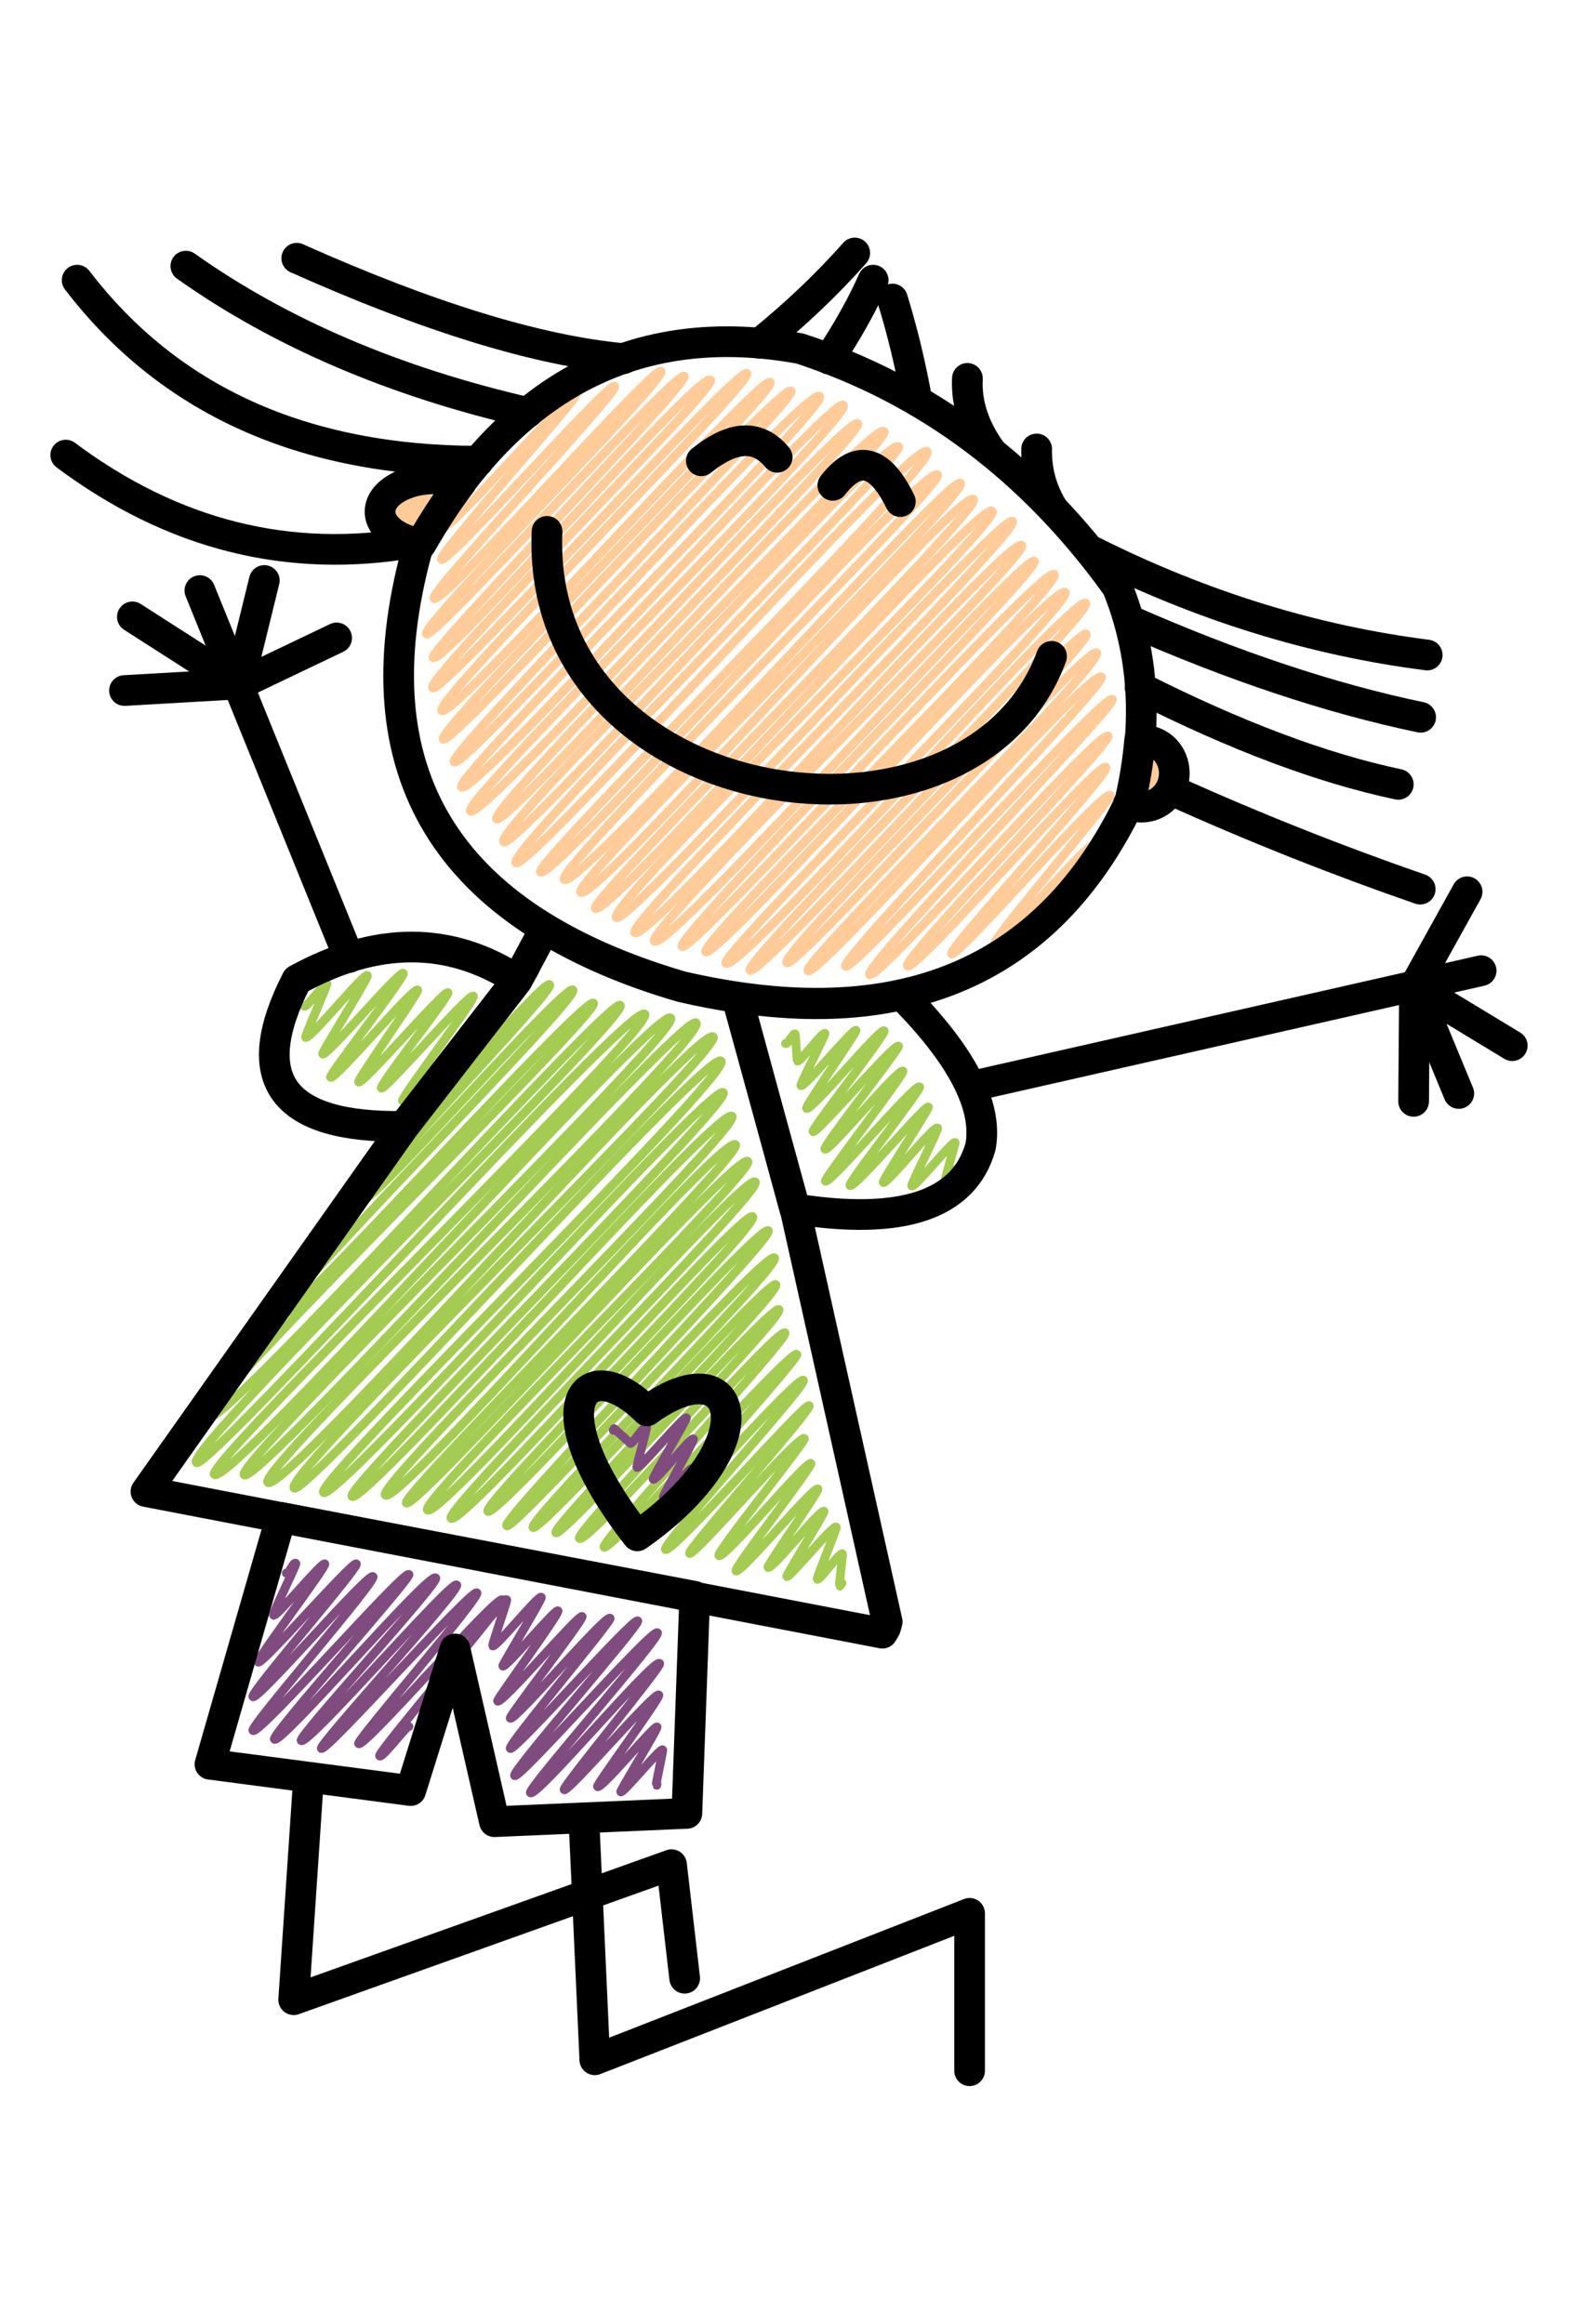
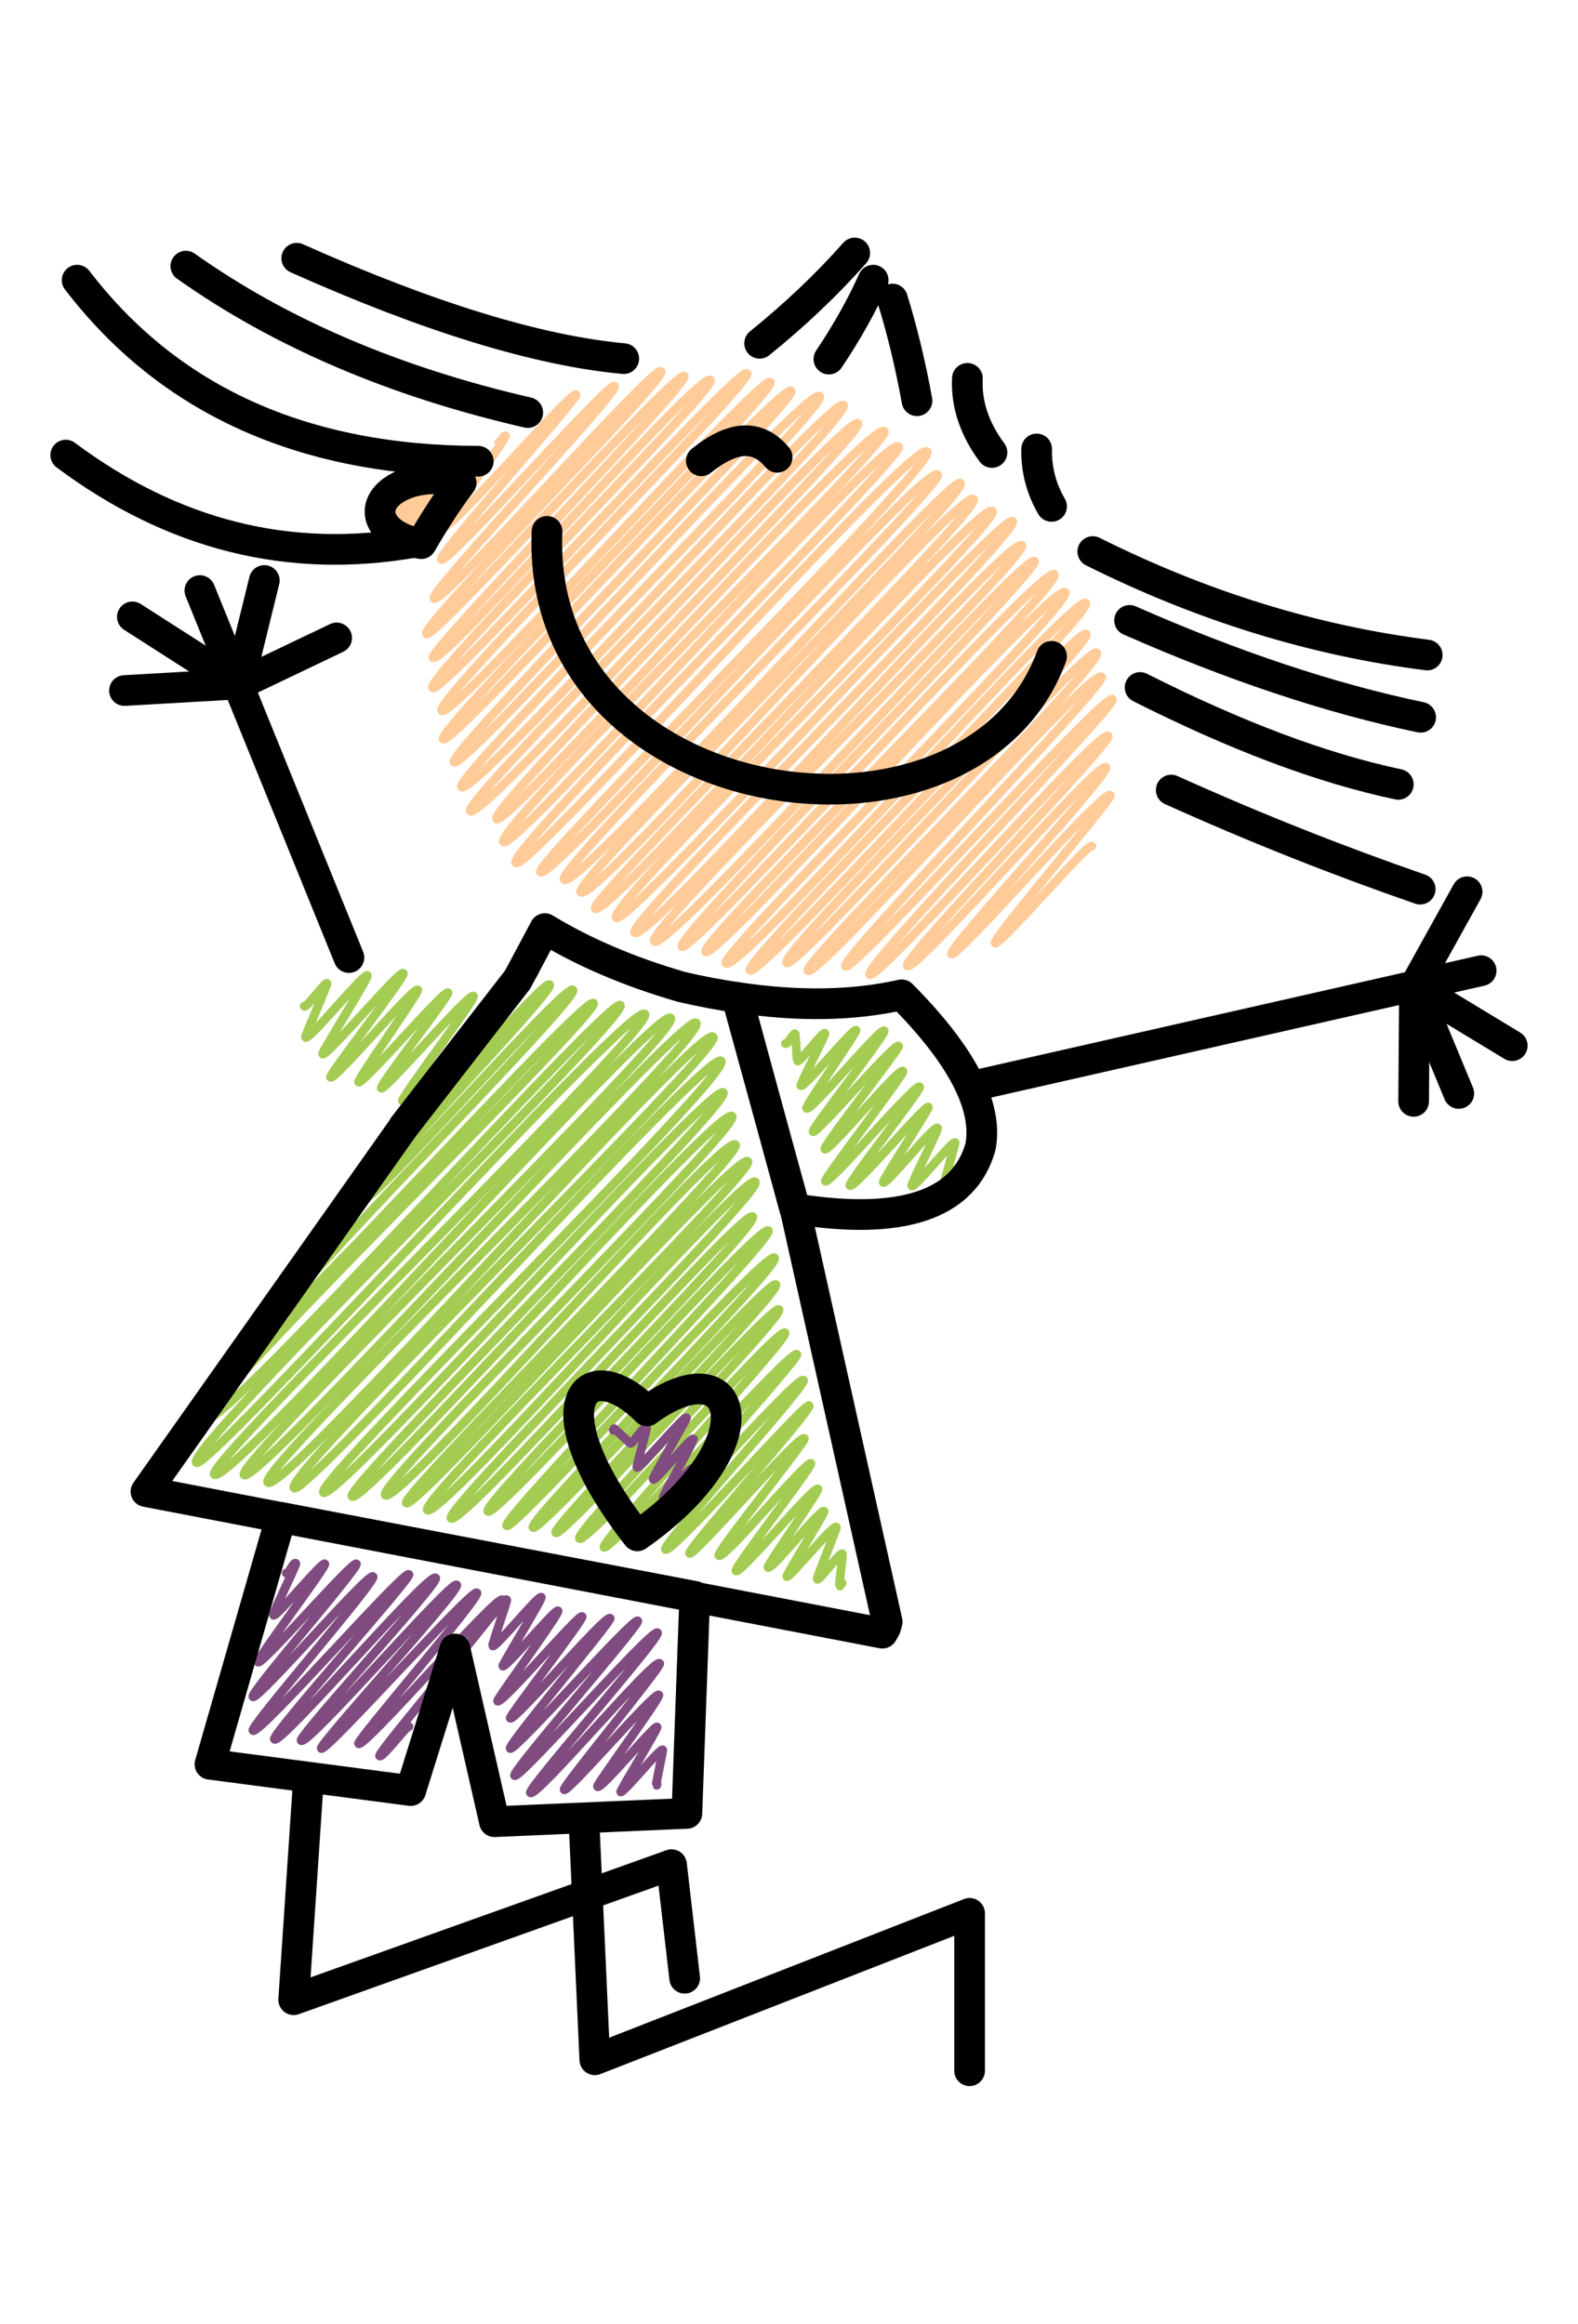
<svg xmlns="http://www.w3.org/2000/svg" width="100%" height="100%" viewBox="0 0 360 530" version="1.1" xml:space="preserve" style="fill-rule:evenodd;clip-rule:evenodd;stroke-linecap:round;stroke-linejoin:round;">
  <g transform="matrix(1,0,0,1,-410,-607.8)">
    <g id="_193714512_1_">
      <path id="path55" d="M521.9,976.4C522.3,976.8 525.1,972.1 525.6,972.7C525.8,972.9 522.2,982.9 522.4,983.2C523,983.8 532.9,971.5 533.5,972.1C533.8,972.4 524.5,987.6 524.7,987.8C525.3,988.4 536.8,974.6 537.3,975.2C537.8,975.7 523.2,995.5 523.5,995.8C524.4,996.7 542.1,975.8 542.8,976.5C543.3,977 526,999.3 526.4,999.7C527.3,1000.6 548.2,975.9 549.2,976.9C549.7,977.4 525.7,1005.9 526.4,1006.6C527.3,1007.5 554.6,976.5 555.5,977.5C556.2,978.2 526.5,1012 527.4,1012.8C528.4,1013.8 558.8,979.1 560,980.2C560.9,981.1 530.2,1015.9 531,1016.7C532.3,1018 559.2,985.9 560.5,987.2C561.1,987.8 538.1,1015.5 538.7,1016C539.5,1016.8 559.4,993.5 560.3,994.4C560.8,994.9 545.9,1015 546.3,1015.3C547.1,1016.1 559.4,1001.1 559.9,1001.7C560.2,1002 551.4,1016.3 551.6,1016.5C552.1,1017 560.6,1006.4 561.2,1006.9C561.3,1007 559.6,1014.8 559.7,1014.9C560.1,1015.3 559.5,1014.3 559.9,1014.7" style="fill:none;stroke:rgb(128,76,128);stroke-width:2px;" />
      <path id="path57" d="M475.3,966.6C475.8,967.1 477,963.8 477.5,964.4C477.7,964.6 472.1,975.9 472.4,976.2C473,976.8 483.5,963.9 484.1,964.5C484.6,965 468.4,986.3 468.9,986.9C469.7,987.7 490.5,963.7 491.3,964.5C492,965.2 466.9,994 467.7,994.8C468.7,995.8 494.1,966.3 495.1,967.4C496,968.3 466.9,1001.7 467.7,1002.5C469,1003.8 502.2,965.8 503.3,966.9C504,967.6 471.7,1003.6 472.6,1004.5C474,1005.9 507.9,966.2 509.4,967.7C510.4,968.7 477.9,1003.9 478.7,1004.8C480.1,1006.2 513,968.1 514.2,969.3C515.2,970.3 482.6,1005.8 483.3,1006.6C484.3,1007.6 517.7,970 518.8,971.1C519.7,972 491.2,1004.9 491.8,1005.5C493,1006.7 523.4,971.4 524.6,972.7C525.3,973.4 495.9,1007.7 496.6,1008.3C497.2,1008.9 502.9,1001.2 503.3,1001.6" style="fill:none;stroke:rgb(128,76,128);stroke-width:2px;" />
    </g>
    <path id="path60" d="M528.1,833.1C528.5,833.5 531.7,828.7 532.1,829.1C532.9,829.9 507.6,858.8 508.3,859.5C509.4,860.6 534.1,831.2 535.4,832.4C536.7,833.7 491.7,880.2 492.9,881.4C494.4,882.9 539.1,831.9 540.7,833.6C542.5,835.4 471.7,906.1 473.8,908.2C475.6,910 543.5,834.7 545.4,836.6C547.3,838.5 454.9,928.5 457.5,931.1C460.5,934.1 549.3,834.9 551.5,837.1C553.8,839.4 451.9,938.5 454.8,941.4C457.1,943.7 554,836.1 557.1,839.1C559.8,841.8 456.5,941.7 458.9,944.1C462.2,947.4 559.9,837 563,840C565.7,842.7 463.2,941.7 465.7,944.2C468.5,947 566.1,838.5 568.8,841.1C571.8,844.1 468.3,943.1 471.1,945.9C474.5,949.3 569.6,841.1 572.7,844.3C575.2,846.8 474.2,944.3 477.1,947.2C479.5,949.6 571.5,846.9 574.5,849.8C577.3,852.6 481.5,945.9 483.8,948.2C486.4,950.8 572.4,854.5 575,857C577.2,859.2 488.3,947.2 490.3,949.1C492.8,951.6 574.2,859.6 577,862.4C579.3,864.7 495.6,946.6 497.9,948.8C500.7,951.6 574.9,866.1 577.8,868.9C579.8,870.9 501.1,949 502.7,950.6C504.7,952.6 578.1,870.2 580.6,872.7C582.6,874.7 505.4,950.1 507.5,952.2C510.1,954.8 579.8,875 582.3,877.4C584.3,879.4 511,952.2 512.9,954.1C515.2,956.4 579.6,883.3 581.7,885.3C583.6,887.2 519.6,950.9 521.3,952.5C523.2,954.4 583.3,886.6 585.3,888.5C586.8,890 524.1,954.4 525.6,955.8C527.1,957.3 584.8,892.7 586.7,894.7C588.4,896.4 530.1,954.7 531.6,956.2C533.1,957.7 585.5,899.2 587,900.8C588.5,902.3 535.5,956.1 536.8,957.4C538.2,958.8 586.2,905 587.7,906.5C589.1,907.9 540.8,957.3 542.2,958.7C543.9,960.4 587.6,910.2 589.1,911.8C590.2,912.9 546.7,959.6 547.8,960.7C549.1,962 590.5,915.3 591.8,916.7C592.6,917.5 554.5,959.2 555.6,960.3C556.8,961.5 591.9,921.3 593.3,922.6C594.3,923.6 560.8,960.2 561.8,961.2C563.1,962.5 593.7,927.5 594.6,928.4C595.4,929.2 566.6,961.4 567.3,962.1C568.2,963 592.3,934.8 593.5,935.9C594,936.4 573.3,961.9 574,962.6C575.1,963.7 594.1,940.7 595,941.6C595.5,942.1 577.3,965.5 577.9,966.1C578.8,967 595.8,946.5 596.6,947.4C597,947.8 584.8,965 585.2,965.3C586,966.1 597.2,951.8 598,952.5C598.3,952.8 589.2,967.1 589.5,967.4C590,967.9 600.1,955.4 600.8,956.1C601,956.3 596.2,967.8 596.4,968C596.9,968.5 601.6,961.7 602.2,962.2C602.3,962.3 601.4,969.4 601.5,969.5C601.8,969.8 601.8,968.6 602.1,968.9" style="fill:none;stroke:rgb(164,204,82);stroke-width:2px;" />
    <path id="path63" d="M549.9,934C550.2,934.3 549.9,933.4 550.2,933.7C550.3,933.8 553.8,937 553.8,937C554.2,937.4 556.9,932.8 557.5,933.3C557.7,933.5 555.1,942.3 555.3,942.5C555.8,943 566.1,930.6 566.6,931.2C566.8,931.4 558.7,945 559,945.2C559.6,945.8 567.6,935.4 568.2,936C568.5,936.3 561.1,949 561.3,949.3C561.8,949.8 567.3,942.4 567.8,942.8" style="fill:none;stroke:rgb(128,76,128);stroke-width:2px;" />
    <path id="path66" d="M589.2,845.8C589.6,846.2 591.1,843.3 591.4,843.6C591.5,843.7 591.8,849.7 591.9,849.8C592.4,850.3 597.7,843 598.2,843.5C598.4,843.7 592.5,855.1 592.7,855.4C593.4,856.1 604.7,842.2 605.3,842.8C605.6,843.1 593.6,860.2 594,860.6C594.9,861.5 610.9,842.1 611.7,842.9C612.3,843.5 595,865.4 595.5,865.9C596.2,866.6 614.2,845.5 615,846.4C615.4,846.8 597.6,869.3 598.2,869.9C599,870.7 615.1,851.2 616,852.1C616.5,852.6 597.8,876.8 598.3,877.2C599.2,878.1 618.9,854.7 619.8,855.7C620.3,856.2 603.3,877.7 603.9,878.2C604.8,879.1 621.1,859.7 621.8,860.3C622.1,860.6 611.1,877.2 611.5,877.5C612.2,878.2 623.1,864.3 623.9,865.1C624.2,865.4 617.7,878 618,878.3C618.6,878.9 627.3,867.9 627.9,868.4C628,868.5 625.4,877.1 625.6,877.2C626,877.6 627.8,874.2 628.2,874.6" style="fill:none;stroke:rgb(164,204,82);stroke-width:2px;" />
    <path id="path69" d="M479.4,837.3C479.9,837.8 484.2,831.7 484.6,832.1C484.8,832.3 479.5,844.2 479.7,844.4C480.5,845.2 493.1,829.6 493.8,830.3C494.2,830.7 483.3,847.9 483.6,848.2C484.4,849 501.2,829 502,829.8C502.6,830.4 484.9,853.1 485.4,853.5C486.3,854.4 504.4,832.7 505.3,833.6C505.7,834 491.4,854.2 491.8,854.6C492.6,855.4 511.4,833.5 512.2,834.2C512.7,834.7 496.4,855.4 497,856C497.7,856.7 517.1,834.1 518,835C518.6,835.6 501.3,858.4 501.8,858.9C502.5,859.6 515.7,843.4 516.5,844.2" style="fill:none;stroke:rgb(164,204,82);stroke-width:2px;" />
    <path id="path72" d="M523.8,708.7C524.1,709 525,706.8 525.3,707.2C525.8,707.7 510.8,727.4 511.3,727.9C512.5,729.1 540.4,696.9 541.4,697.8C542.1,698.5 509.7,734.4 510.7,735.4C512,736.7 549,694.7 550.2,695.9C551.4,697.1 507.7,743 509,744.3C510.8,746.1 559.2,691 560.8,692.5C562.4,694.1 505.6,750.7 507.3,752.4C508.8,753.9 564.5,691.9 566.1,693.6C567.5,695 507.5,756.5 508.8,757.8C510.9,759.9 569.8,692.1 572.1,694.5C573.8,696.2 506.7,762.7 508.7,764.7C510.6,766.6 578.5,691.1 580.4,693C582.1,694.7 508.6,767.8 510.8,769.9C513.1,772.2 583.7,693 585.7,695C587.5,696.8 509.2,774.5 511.1,776.4C513,778.3 588.3,694.7 590.5,697C592.1,698.6 511.8,779.8 513.6,781.6C515.8,783.8 594.3,695.4 597,698.2C599.2,700.4 513.2,785.2 515.3,787.3C518,790 600,697.8 602.4,700.2C604.8,702.6 515.1,790.6 517.3,792.8C519.9,795.4 603.3,702 605.7,704.4C607.6,706.3 521.1,792.4 523.3,794.6C525.5,796.8 608.7,703.3 611.7,706.2C613.8,708.3 522.3,797.1 524.9,799.8C527.3,802.2 612,706.6 615,709.7C616.8,711.5 525.2,802.1 527.7,804.6C530.1,807 618.5,707.8 621.5,710.8C624.1,713.4 531.4,804.9 533.3,806.7C535.8,809.2 620.9,713.2 623.9,716.1C625.8,718 536.4,806.1 538.7,808.4C541.7,811.4 626.9,715.8 629.1,718C631.4,720.3 540.2,809 542.5,811.3C545.5,814.3 629.1,718.7 632.1,721.7C634.3,723.9 544,813.2 545.8,815C548.5,817.7 633.5,721.4 636.4,724.4C638.7,726.7 547.9,814.5 550.6,817.1C553,819.5 638.7,724.4 641,726.7C643.2,728.9 552.6,818.3 554.8,820.5C557.7,823.4 640.3,729.4 643.1,732.2C645.2,734.3 556.8,820 559.3,822.5C562.1,825.3 643.8,733.6 646,735.8C647.7,737.5 563.6,821.7 565.6,823.7C567.6,825.7 648.1,736.3 650.5,738.8C652.8,741.1 569,822.9 571,824.9C573.2,827.1 650.4,740.3 653,742.9C655.2,745.1 573.8,825.7 575.6,827.5C578.4,830.3 655.2,742.9 657.7,745.4C659.7,747.4 579.2,827.2 581.1,829.1C583.2,831.2 655.8,750.5 657.8,752.4C659.7,754.3 587.4,825.3 589.5,827.4C591.4,829.3 658.1,754.6 660.2,756.7C662.3,758.8 592.7,827.6 594.3,829.2C596.4,831.3 658.9,759.8 661.3,762.2C662.7,763.6 601.4,826.6 602.9,828.2C604.5,829.8 662,765.6 663.8,767.3C665,768.5 606.7,828.4 608.4,830.1C610.1,831.8 661,773.8 662.8,775.7C664,776.9 615.6,826.6 617,828.1C618.7,829.8 660.6,781.2 662.3,782.8C663.5,784 626,824.3 627.1,825.4C628.2,826.5 661.8,787.7 663.3,789.2C663.9,789.8 636.2,822.1 637,822.9C637.9,823.8 658.2,799.9 659.1,800.8" style="fill:none;stroke:rgb(255,204,153);stroke-width:2px;" />
    <path id="_193714704" d="M480.4,1013.2L477,1063.9L563.2,1033.1L566.2,1059" style="fill:none;stroke:black;stroke-width:7px;" />
    <path id="_193714608" d="M543.2,1022.5L545.7,1077.6L631.2,1044.2L631.2,1080.1" style="fill:none;stroke:black;stroke-width:7px;" />
    <path id="_193714512" d="M474.1,953.9L457.9,1010.2L503.7,1016.2L513.8,983.9L522.8,1023.3L566.7,1021.4L568.5,971.9L474.1,953.9Z" style="fill:none;stroke:black;stroke-width:7px;" />
-     <path id="path1367" d="M528,831.3C512.6,821.3 495.9,821.3 477.7,831.3C466.1,854 474.2,865.1 502.1,864.7L528,831.3Z" style="fill:none;stroke:black;stroke-width:7px;" />
    <path id="path1371" d="M578.1,835.3C574,834.7 569.8,833.9 565.5,832.9C553.4,829.4 543,824.9 534.3,819.6L528,831.4L502.1,864.8L443.3,948L611.3,980.3C612.1,979 612,979.3 612.4,977.7L591.4,883.6L578.1,835.3Z" style="fill:none;stroke:black;stroke-width:7px;" />
    <path id="_193714320" d="M509.2,717C502.3,717 496.7,720.4 496.7,724.5C496.7,728 500.7,731 506.1,731.8C509,726.8 512,722.1 515.2,717.9C513.4,717.3 511.4,717 509.2,717Z" style="fill:rgb(255,204,153);fill-rule:nonzero;stroke:black;stroke-width:7px;" />
-     <path id="_193713528" d="M670.5,776.6C670.3,776.6 670.2,776.6 670,776.6C669.6,781.1 668.9,785.7 667.8,790.4C667.7,790.7 667.5,791 667.4,791.2C668.3,791.6 669.4,791.9 670.4,791.9C674.5,791.9 677.9,788.5 677.9,784.2C677.9,779.9 674.7,776.6 670.5,776.6Z" style="fill:rgb(255,204,153);fill-rule:nonzero;stroke:black;stroke-width:7px;" />
-     <path id="_193713648" d="M664.9,741.7C671,756.8 672,773 667.9,790.4C649,830.1 614.9,844.2 565.5,832.8C511.6,817 491.4,783.9 505.1,733.4C525.9,695.9 555,680.5 592.5,687.3C621.6,696.8 645.7,714.9 664.9,741.7Z" style="fill:none;stroke:black;stroke-width:7px;" />
    <path id="_193713720" d="M631.5,855.6L747.9,829.2" style="fill:none;stroke:black;stroke-width:7px;" />
    <path id="_193713792" d="M744.7,811.2L732.7,832.8L732.5,859" style="fill:none;stroke:black;stroke-width:7px;" />
    <path id="_193713912" d="M755,846.3L732.7,832.8L742.8,857.2" style="fill:none;stroke:black;stroke-width:7px;" />
    <path id="_193714056" d="M489.6,826.2L455.6,742.5" style="fill:none;stroke:black;stroke-width:7px;" />
    <path id="_193714152" d="M486.8,753.3L464.4,764L440.2,748.5" style="fill:none;stroke:black;stroke-width:7px;" />
    <path id="_193714248" d="M438.4,765.3L464.5,763.8L470.3,740.2" style="fill:none;stroke:black;stroke-width:7px;" />
    <path id="_193710048" d="M659.3,733.6C684.1,746 709.6,753.9 735.6,757.2" style="fill:none;stroke:black;stroke-width:7px;" />
    <path id="_193713360" d="M667.7,749.3C691.3,759.7 713.5,767.1 734.1,771.4" style="fill:none;stroke:black;stroke-width:7px;" />
    <path id="_193713384" d="M670.1,764.6C691.9,775.6 711.5,783 729,786.7" style="fill:none;stroke:black;stroke-width:7px;" />
    <path id="_189529488" d="M677.2,788C696.5,796.7 715.5,804.2 734,810.6" style="fill:none;stroke:black;stroke-width:7px;" />
    <path id="_193712040" d="M504.5,731.5C475.9,736.5 449.4,729.8 425,711.6" style="fill:none;stroke:black;stroke-width:7px;" />
    <path id="_193711416" d="M519.1,713C479.1,712.9 448.6,699.1 427.6,671.7" style="fill:none;stroke:black;stroke-width:7px;" />
    <path id="_193708968" d="M530.4,701.9C500,694.9 474,683.8 452.4,668.5" style="fill:none;stroke:black;stroke-width:7px;" />
    <path id="_193712400" d="M477.7,666.7C507.9,680.2 532.8,687.8 552.3,689.6" style="fill:none;stroke:black;stroke-width:7px;" />
    <path id="_193708584" d="M534.8,729C532,793.7 631.5,807.7 649.9,757.5" style="fill:none;stroke:black;stroke-width:7px;" />
-     <path id="_193711152" d="M615.4,722.2C610.7,712.6 605.6,711.3 600,718.5" style="fill:none;stroke:black;stroke-width:7px;" />
    <path id="_193708128" d="M587.3,712.1C582.9,706.8 577.2,707.1 570,712.9" style="fill:none;stroke:black;stroke-width:7px;" />
    <path id="_193712496" d="M583.3,686.1C591.6,679.4 598.8,672.5 605,665.5" style="fill:none;stroke:black;stroke-width:7px;" />
    <path id="_193711872" d="M599.1,689.7C603.4,683.3 606.7,677.3 609.2,671.7" style="fill:none;stroke:black;stroke-width:7px;" />
    <path id="_193707840" d="M619.2,699.2C617.7,690.9 615.8,683.1 613.6,676" style="fill:none;stroke:black;stroke-width:7px;" />
    <path id="_193709664" d="M636.3,711C632.3,705.6 630.4,699.9 630.7,694.1" style="fill:none;stroke:black;stroke-width:7px;" />
    <path id="_193711632" d="M649.9,723.3C647.5,719.2 646.4,714.8 646.5,710.2" style="fill:none;stroke:black;stroke-width:7px;" />
    <path id="_193712592" d="M555.4,958.1C585.6,937 578.4,914.3 557.6,929.6C543.6,915.6 532,928.1 555.4,958.1Z" style="fill:none;stroke:black;stroke-width:7px;stroke-linecap:butt;stroke-linejoin:miter;" />
    <path id="_193709880" d="M578.2,835.3C592,837.4 604.6,837.2 615.7,834.7C629.4,848.5 635.4,860 633.7,869.3C630,882.6 615.8,887.4 591.3,883.5L578.2,835.3Z" style="fill:none;stroke:black;stroke-width:7px;" />
    <path id="_193712376" d="M502.1,864.7L528,831.3" style="fill:none;stroke:black;stroke-width:7px;" />
  </g>
</svg>